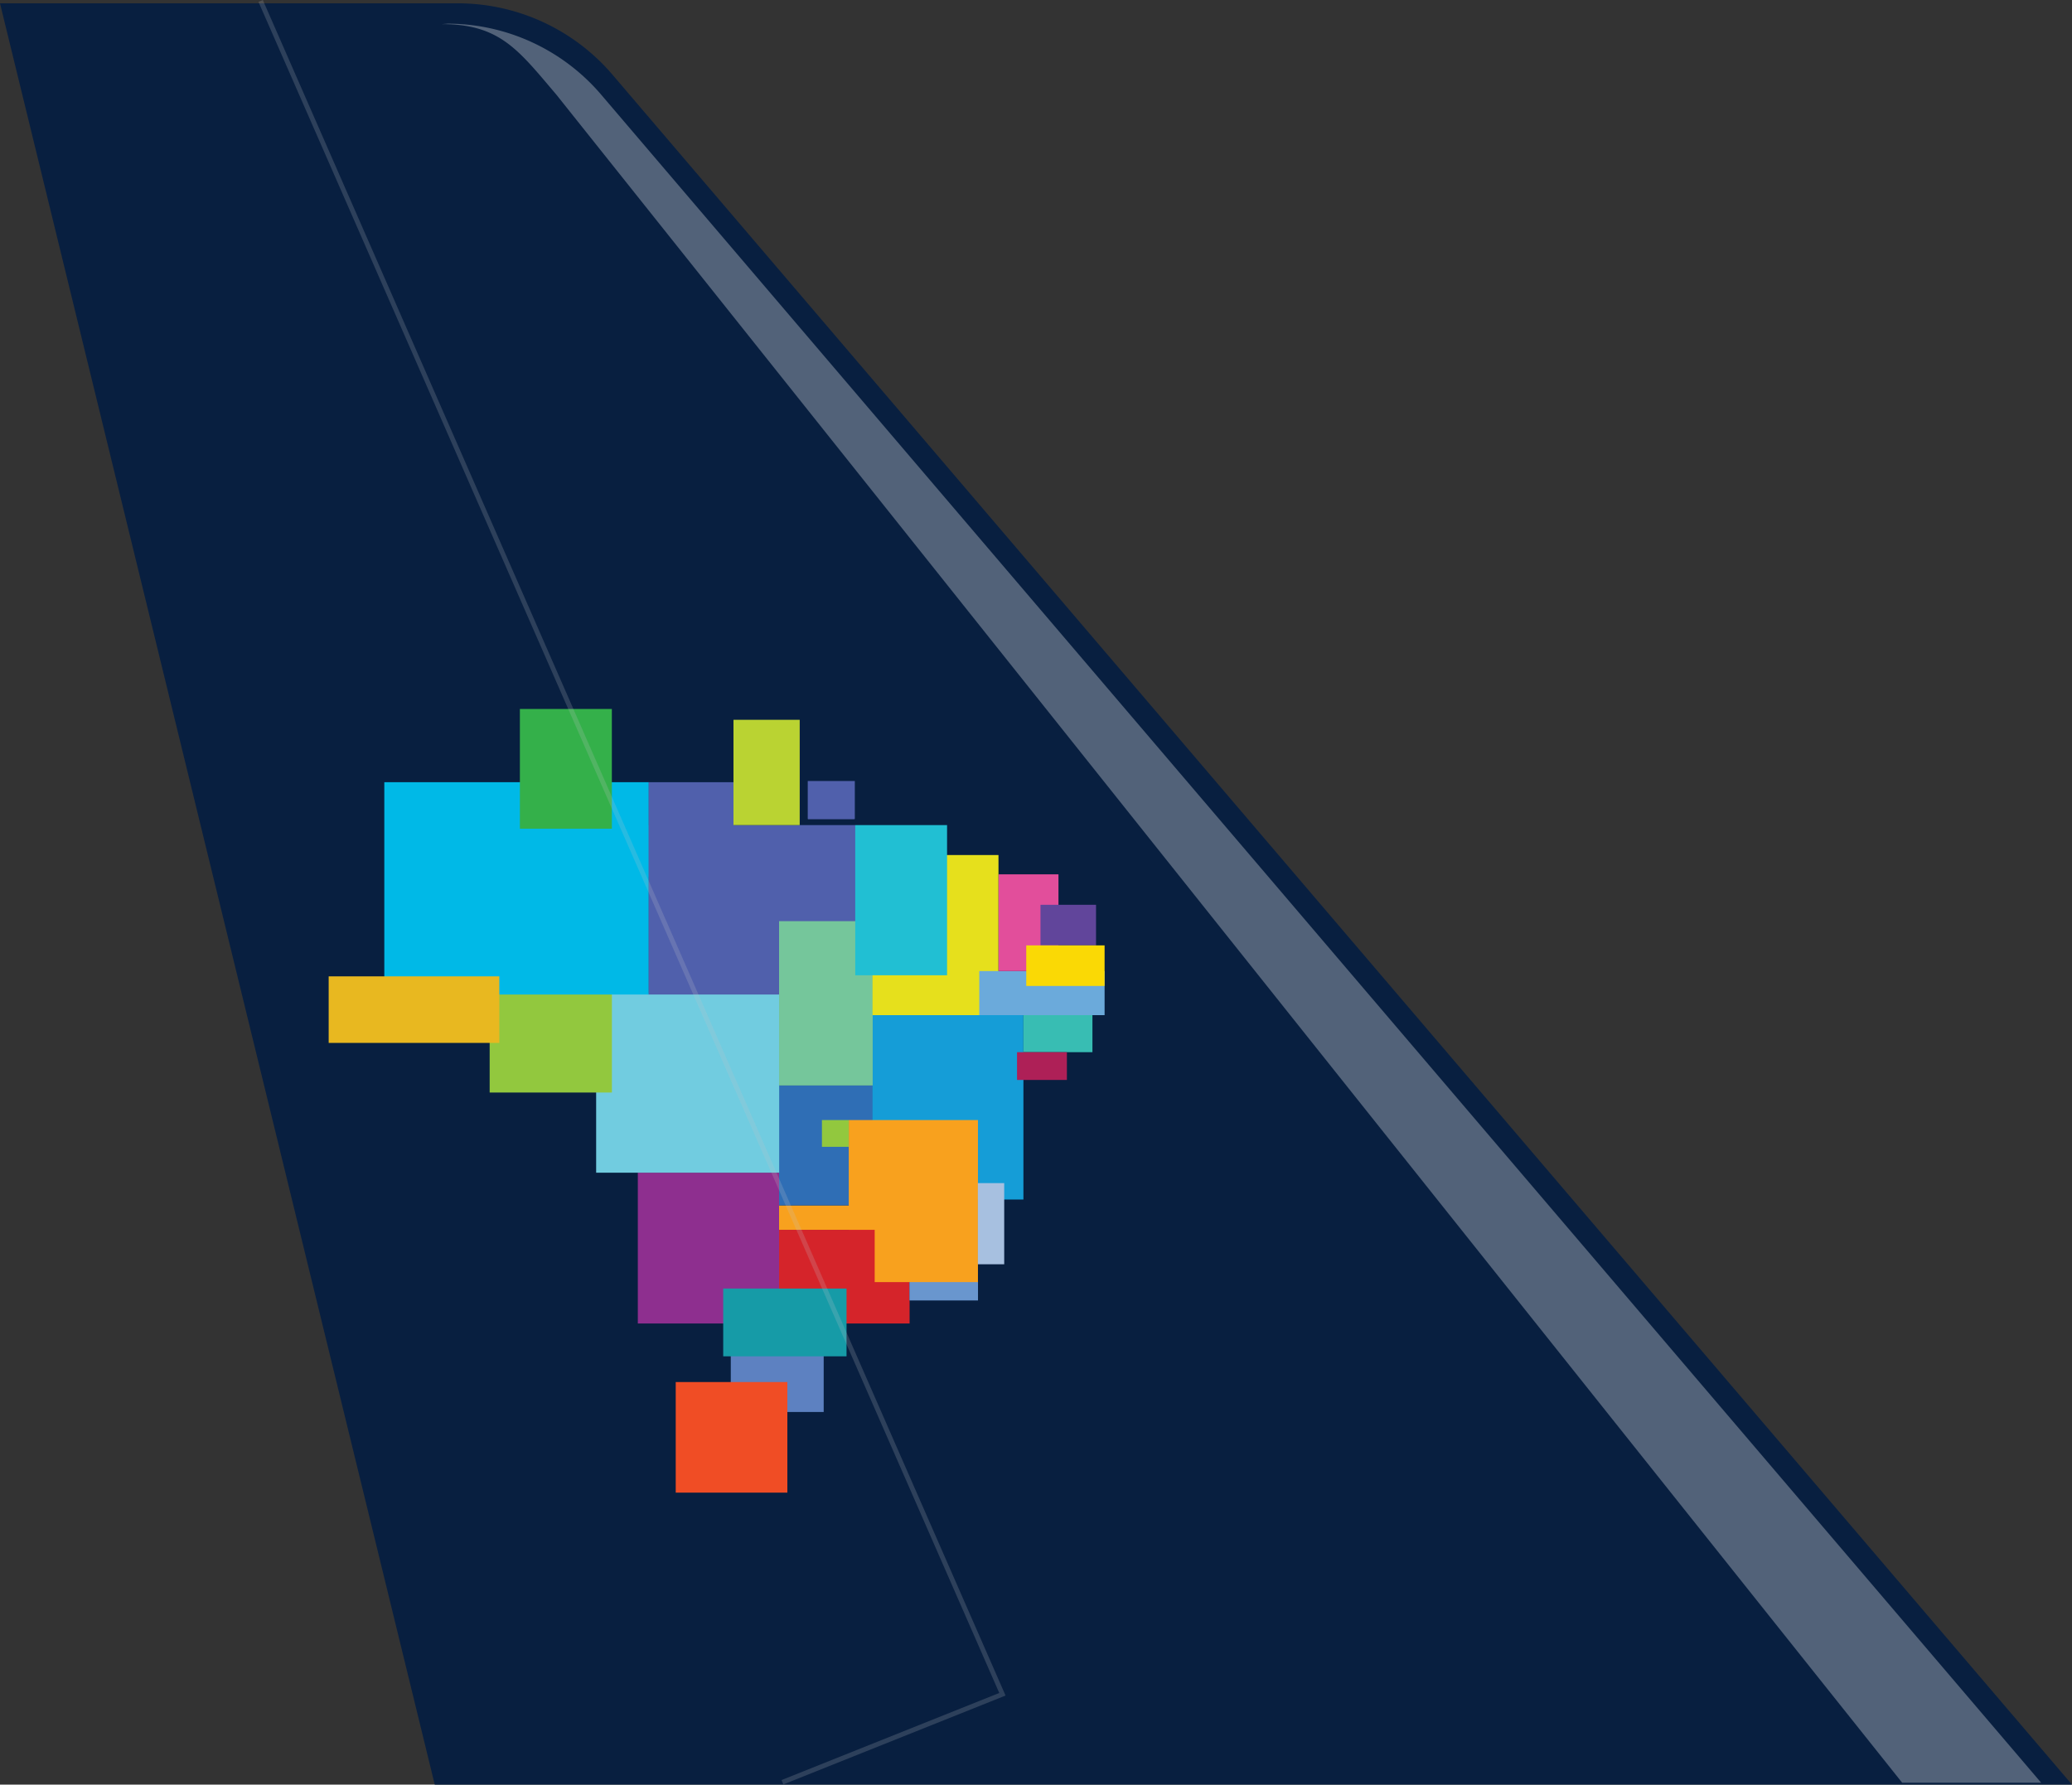
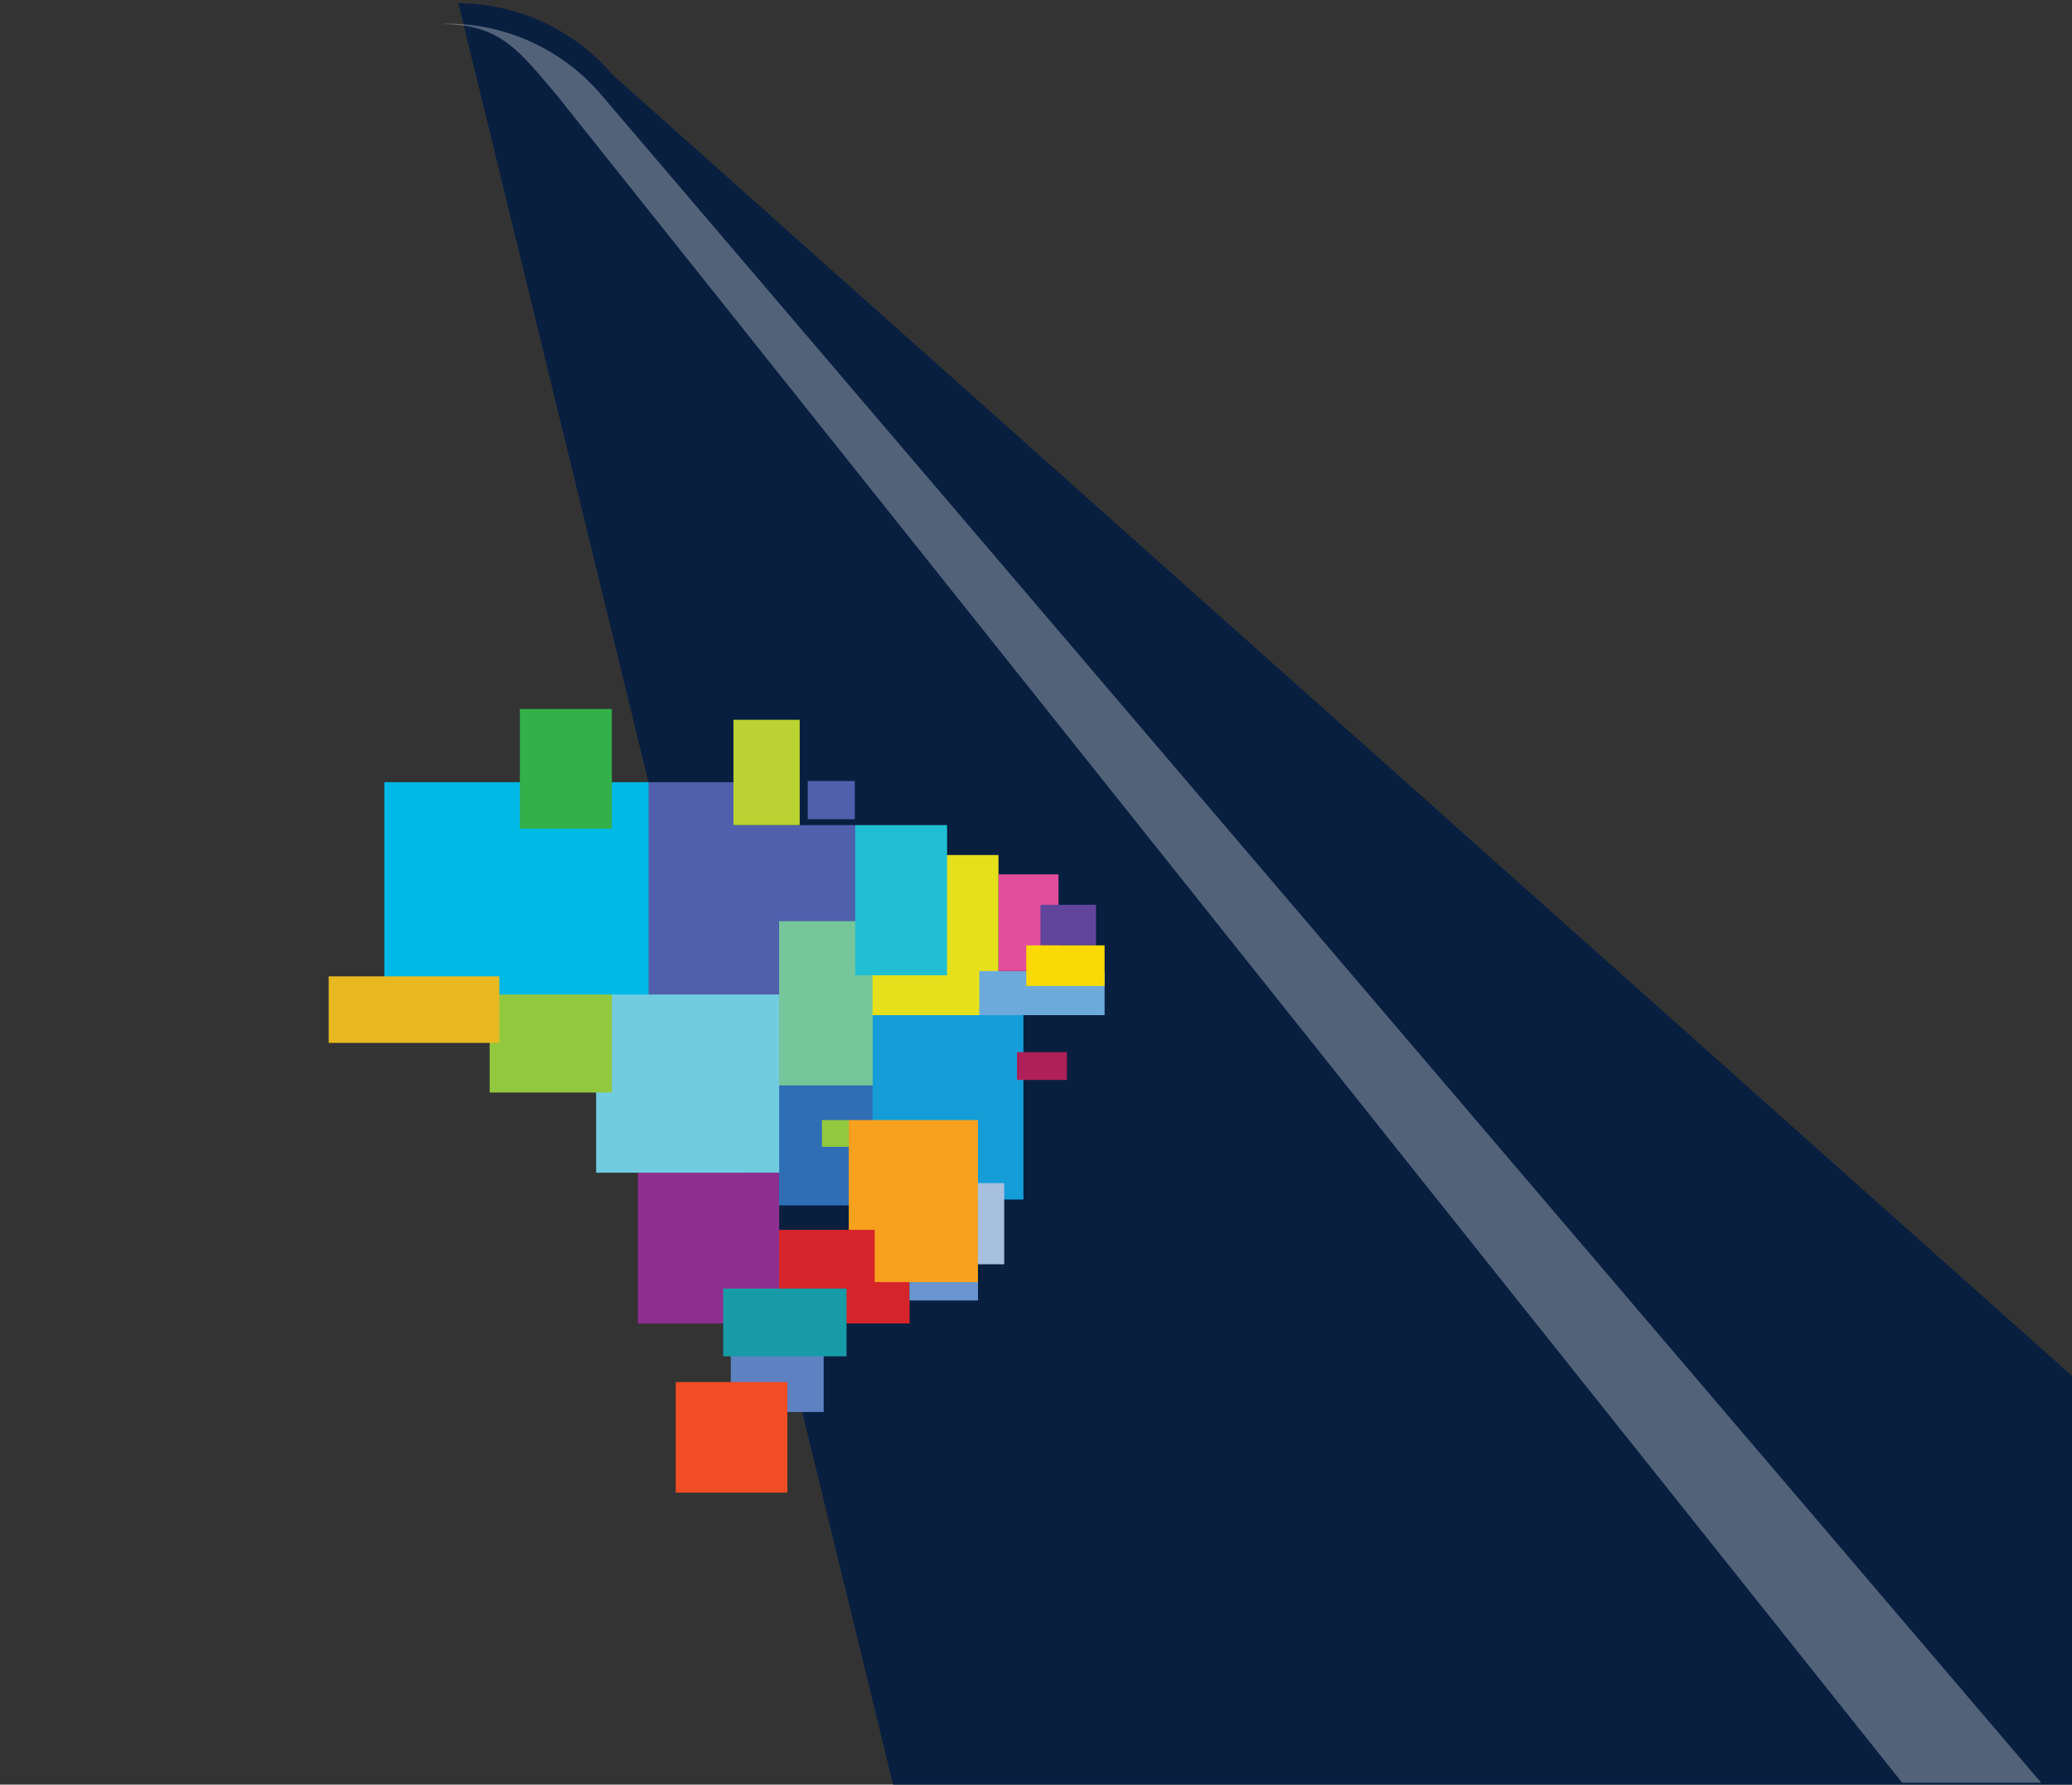
<svg xmlns="http://www.w3.org/2000/svg" id="TAIL_DESIGN_GOES_HERE" data-name="TAIL DESIGN GOES HERE" viewBox="0 0 438 377.3">
  <rect x="0" y="0" width="438" height="377.3" fill="#333333" stroke="none" />
  <defs>
    <style>.cls-1{fill:#081f40;}.cls-2{fill:#5060ac;}.cls-3{fill:#8e2f8f;}.cls-4{fill:#5d81c1;}.cls-5{fill:#f04d25;}.cls-6{fill:#d5242a;}.cls-7{fill:#f8a11e;}.cls-8{fill:#6996ce;}.cls-9{fill:#2f6eb5;}.cls-10{fill:#71cce0;}.cls-11{fill:#92c83e;}.cls-12{fill:#159dd7;}.cls-13{fill:#169ba7;}.cls-14{fill:#a7c0e0;}.cls-15{fill:#38bdb3;}.cls-16{fill:#ae2057;}.cls-17{fill:#75c69b;}.cls-18{fill:#e6e01c;}.cls-19{fill:#21bfd3;}.cls-20{fill:#6baadb;}.cls-21{fill:#e24e9b;}.cls-22{fill:#61459b;}.cls-23{fill:#fad905;}.cls-24{fill:#00b9e7;}.cls-25{fill:#34b04a;}.cls-26{fill:#e8b820;}.cls-27{fill:#bad332;}.cls-28{fill:none;stroke:#c6c7c9;stroke-miterlimit:10;opacity:0.2;isolation:isolate;}.cls-29{opacity:0.3;}.cls-30{fill:#fff;}</style>
  </defs>
-   <path class="cls-1" d="M130.13,15.6A43.05,43.05,0,0,0,97.55.5H.65l91.9,376.6h346.1Z" transform="translate(-0.65 0.2)" />
+   <path class="cls-1" d="M130.13,15.6A43.05,43.05,0,0,0,97.55.5l91.9,376.6h346.1Z" transform="translate(-0.65 0.2)" />
  <rect class="cls-2" x="170.82" y="165.49" width="9.77" height="7.67" />
  <rect class="cls-3" x="134.83" y="247.93" width="29.88" height="31.88" />
  <rect class="cls-4" x="154.48" y="286.62" width="19.64" height="11.9" />
  <rect class="cls-5" x="142.84" y="292.19" width="23.6" height="23.38" />
  <rect class="cls-6" x="172.07" y="270.95" width="20.21" height="8.86" />
-   <rect class="cls-7" x="164.69" y="254.84" width="20.72" height="5.25" />
  <rect class="cls-8" x="192.25" y="270.95" width="14.49" height="3.99" />
  <rect class="cls-9" x="164.69" y="229.45" width="19.79" height="25.39" />
  <rect class="cls-10" x="126.02" y="209.98" width="38.69" height="37.95" />
  <rect class="cls-11" x="103.51" y="209.98" width="25.84" height="21" />
  <rect class="cls-2" x="137.03" y="174.44" width="43.78" height="35.82" />
  <rect class="cls-12" x="184.44" y="214.62" width="31.9" height="38.98" />
  <rect class="cls-7" x="179.42" y="236.8" width="27.31" height="34.26" />
  <rect class="cls-6" x="164.69" y="260.01" width="20.21" height="19.77" />
  <rect class="cls-13" x="152.88" y="272.42" width="26.07" height="14.33" />
  <rect class="cls-14" x="206.71" y="250.13" width="5.57" height="17.16" />
-   <rect class="cls-15" x="216.34" y="213.42" width="14.59" height="9.03" />
  <rect class="cls-16" x="214.99" y="222.45" width="10.54" height="5.87" />
  <rect class="cls-17" x="164.69" y="194.75" width="19.79" height="34.74" />
  <rect class="cls-18" x="184.44" y="180.77" width="26.63" height="33.85" />
  <rect class="cls-19" x="180.79" y="174.44" width="19.41" height="31.75" />
  <rect class="cls-20" x="207.01" y="205.3" width="26.49" height="9.32" />
  <rect class="cls-21" x="211.1" y="184.85" width="12.65" height="20.45" />
  <rect class="cls-22" x="219.95" y="191.29" width="11.74" height="8.58" />
  <rect class="cls-23" x="216.94" y="199.87" width="16.56" height="8.58" />
  <rect class="cls-2" x="170.75" y="165.12" width="9.95" height="8.04" />
  <rect class="cls-2" x="137.03" y="165.37" width="18.06" height="20.03" />
  <rect class="cls-24" x="81.24" y="165.37" width="55.86" height="44.89" />
  <rect class="cls-25" x="109.9" y="149.89" width="19.44" height="25.32" />
  <rect class="cls-26" x="69.48" y="206.42" width="36.07" height="14.07" />
  <rect class="cls-27" x="155.05" y="152.18" width="14" height="22.26" />
  <rect class="cls-11" x="173.75" y="236.8" width="5.67" height="5.66" />
-   <polyline class="cls-28" points="55.1 0.2 211.9 358.2 165.4 376.8" />
  <g class="cls-29">
    <path class="cls-30" d="M94.05,4.9c12.3,0,16.2,5.5,24.2,14.9l284.5,356.9h29.38L127.55,19.6A42.78,42.78,0,0,0,95.35,4.8" transform="translate(-0.65 0.2)" />
  </g>
</svg>